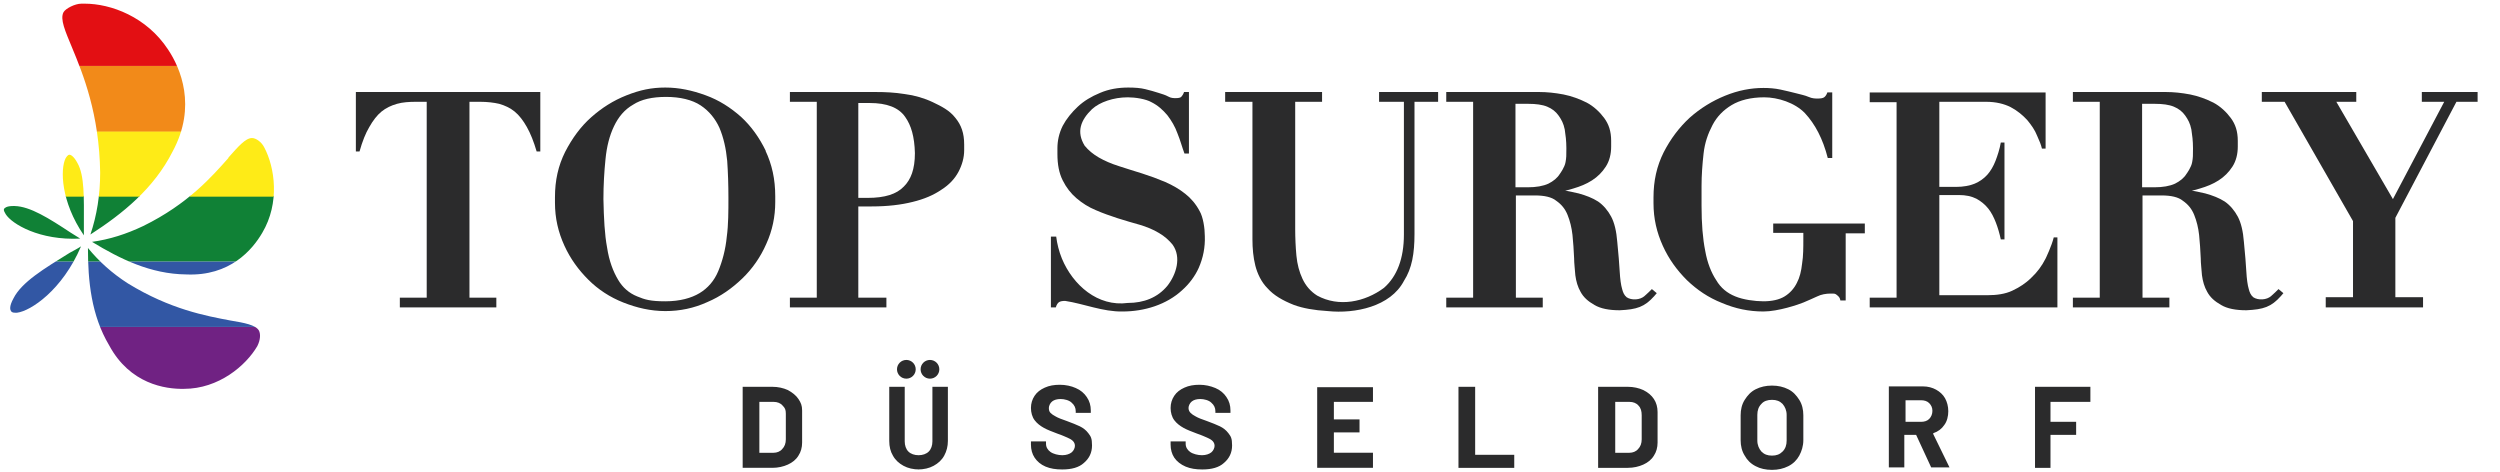
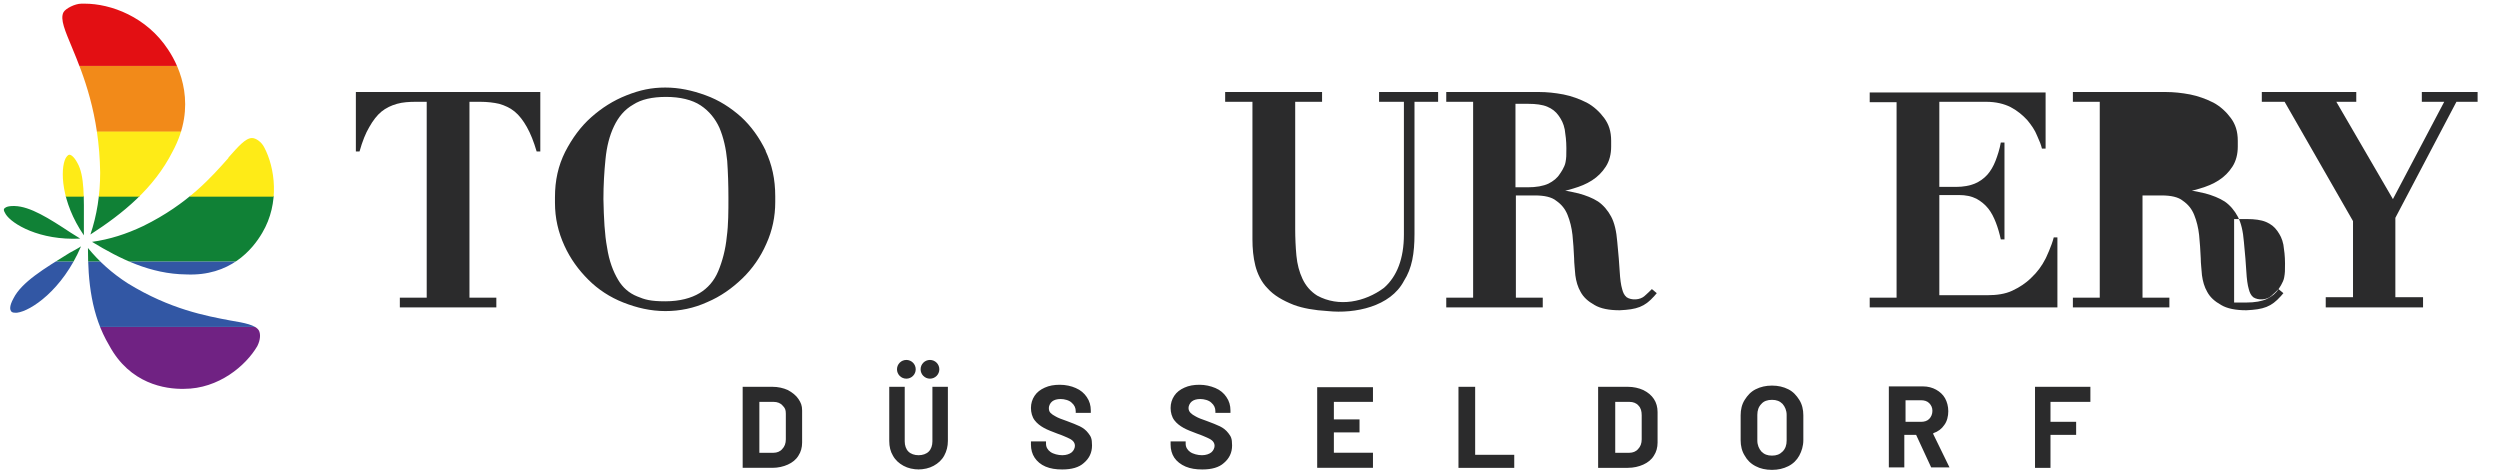
<svg xmlns="http://www.w3.org/2000/svg" id="Ebene_1" version="1.1" viewBox="0 0 614 116">
  <defs>
    <style>
      .st0 {
        fill: #e30f13;
      }

      .st1 {
        fill: none;
      }

      .st2 {
        fill: #2b2b2c;
      }

      .st3 {
        fill: #3257a4;
      }

      .st4 {
        fill: #f28a19;
      }

      .st5 {
        fill: #702283;
      }

      .st6 {
        fill: #feeb17;
      }

      .st7 {
        clip-path: url(#clippath);
      }

      .st8 {
        fill: #108136;
      }
    </style>
    <clipPath id="clippath">
      <path class="st1" d="M26.8,84.8c5.1,9.5,13.8,10.8,18.4,10.7,8.5,0,15.2-5.7,18-10.5.8-1.6.8-3,.4-3.8-.8-1.4-3.5-1.9-7.1-2.5-5.8-1.1-14.7-2.7-25.1-9.1-3.9-2.5-7.1-5.4-9.8-8.7,0,8.1.8,16.5,5.2,23.9M17.1,62.1c-6.3,3.9-11.8,7.2-13.8,11.2-1.1,2-.8,2.8-.6,3.1.3.5,1.1.4,1.5.4,3.3-.4,11.1-5.5,15.7-16.3-.9.6-1.9,1.1-2.8,1.6M1,51.3c-.2.4.2.9.4,1.3,1.5,2.4,8.3,6.5,18.3,6-.8-.5-1.6-1-2.4-1.5-5.3-3.5-9.9-6.4-13.7-6.5h-.4c-1.6,0-2.1.5-2.2.7M17.1,38c-.5,0-.8.6-1,.9-1.3,2.6-1.2,10.6,4.5,18.9v-2.8c0-6.3.2-11.9-1.6-15-.9-1.7-1.7-2-1.9-2M56.1,38.8c-4,4.5-9.9,11.3-20.9,16.7-4.2,2-8.3,3.3-12.6,3.9,6.9,4.2,14.4,7.9,23.1,8,10.8.5,16.3-6.1,18.7-10.2,4.4-7.4,3.1-16.1.5-21-.7-1.4-2.1-2.3-3-2.3-1.6,0-3.4,2.1-5.8,4.8M20,.9c-1.6,0-3.9,1.2-4.4,2.1-.9,1.7.4,4.6,2.1,8.7,2.7,6.5,6.7,16.3,6.9,30.7,0,5.4-.8,10.5-2.4,15.2,7.9-5.1,15.6-11.3,20.2-20.4,6-11.1,1.9-20.5-1.1-25C36,4.1,27.2.9,20.8.9s-.6,0-.8,0h0Z" />
    </clipPath>
  </defs>
  <circle class="st2" cx="222.6" cy="90.7" r="2.3" />
  <circle class="st2" cx="228.4" cy="90.7" r="2.3" />
  <g class="st7">
    <g>
      <rect class="st5" x="-84.1" y="80.3" width="151.5" height="16.1" />
      <rect class="st3" x="-83.7" y="64.2" width="150.6" height="16.1" />
      <rect class="st8" x="-79.4" y="48.1" width="148.7" height="16.1" />
      <rect class="st6" x="-84.1" y="32.2" width="151.5" height="16.1" />
      <rect class="st4" x="-84.1" y="16.2" width="151.5" height="16.1" />
      <rect class="st0" x="-84.1" y=".2" width="151.5" height="16" />
    </g>
  </g>
  <g>
    <path class="st2" d="M513.4,98.1v-3.1h-13.6v19.9h3.8v-8.1h6.3v-3.2h-6.3v-4.9h9.8M468,98.3h3.8c.8,0,1.5.2,2,.7s.8,1.1.8,1.9-.3,1.5-.8,2-1.2.7-2,.7h-3.8v-5h0M478.8,114.8l-4-8.2v-.2c1.2-.4,2.1-1.1,2.7-2,.7-.9,1-2.2,1-3.4s-.3-2.3-.8-3.2-1.3-1.6-2.2-2.1c-.9-.5-2-.8-3.2-.8h-8.4v19.9h3.8v-8h2.9l3.7,8M435.2,111.9c-1.1,0-1.9-.3-2.6-1-.6-.7-1-1.6-1-2.7v-6.3c0-1.1.3-2,1-2.7.6-.7,1.5-1,2.6-1s1.9.3,2.6,1c.6.7,1,1.6,1,2.7v6.3c0,1.1-.3,2-1,2.7s-1.5,1-2.6,1M435.2,115.4c1.5,0,2.8-.3,4-.9s2.1-1.5,2.7-2.6,1-2.4,1-3.8v-6.1c0-1.4-.3-2.7-1-3.8s-1.5-2-2.7-2.6-2.5-.9-4-.9-2.8.3-4,.9-2,1.5-2.7,2.6-1,2.4-1,3.8v6.1c0,1.4.3,2.7,1,3.8.6,1.1,1.5,2,2.7,2.6,1.1.6,2.5.9,4,.9M400.2,111.2h-3.5v-12.5h3.5c.9,0,1.7.3,2.2.9.6.6.8,1.4.8,2.4v5.9c0,1-.3,1.8-.9,2.4-.5.6-1.3.9-2.1.9M392.5,94.9v20h7.3c1.4,0,2.7-.3,3.8-.8,1.1-.5,2-1.2,2.6-2.2.6-.9.9-2,.9-3.2v-7.5c0-1.2-.3-2.3-.9-3.2s-1.4-1.6-2.6-2.2c-1.1-.5-2.4-.8-3.8-.8h-7.3v.2M358.2,95v19.9h13.7v-3.2h-9.6v-16.7h-3.8M337.2,98.5v-3.4h-13.7v19.8h13.7v-3.7h-9.6v.5-5.5h6.3v-3.2h-6.3v-4.3h9.6v-.2M295.3,115.3c2.3,0,4.1-.5,5.3-1.6,1.3-1.1,2-2.5,2-4.3s-.3-2.2-.9-3-1.3-1.3-2.1-1.7-1.9-.8-3.2-1.3c-1.2-.4-2.2-.8-2.7-1.1-.6-.3-1-.6-1.3-.9s-.5-.7-.5-1.2.3-1.2.8-1.6,1.2-.6,2.1-.6,2.1.3,2.7.9c.7.6,1,1.3,1,2.1v.4h3.7v-.6c0-1.2-.3-2.3-1-3.3-.6-.9-1.5-1.7-2.7-2.2s-2.5-.8-3.9-.8-2.6.2-3.7.7-1.9,1.1-2.5,2-.9,1.9-.9,3,.3,2.2.9,3,1.4,1.4,2.3,1.9,2,.9,3.3,1.4c1.2.4,2,.8,2.5,1s1,.5,1.3.8.5.7.5,1.2-.3,1.2-.8,1.6-1.3.7-2.3.7-2.2-.3-2.9-.8-1.1-1.2-1.1-2v-.6h-3.7v.8c0,1.2.3,2.3.9,3.2.6.9,1.6,1.7,2.8,2.2s2.5.7,4.1.7M260.9,115.3c2.3,0,4.1-.5,5.3-1.6,1.3-1.1,2-2.5,2-4.3s-.3-2.2-.9-3-1.3-1.3-2.1-1.7-1.9-.8-3.2-1.3c-1.2-.4-2.2-.8-2.7-1.1-.6-.3-1-.6-1.3-.9s-.4-.7-.4-1.2.3-1.2.8-1.6,1.2-.6,2.1-.6,2.1.3,2.7.9c.7.6,1,1.3,1,2.1v.4h3.7v-.6c0-1.2-.3-2.3-1-3.3-.6-.9-1.5-1.7-2.7-2.2-1.1-.5-2.5-.8-3.9-.8s-2.6.2-3.7.7-1.9,1.1-2.5,2-.9,1.9-.9,3,.3,2.2.9,3c.6.8,1.4,1.4,2.3,1.9s2,.9,3.3,1.4c1.2.4,2,.8,2.5,1s1,.5,1.3.8.5.7.5,1.2-.3,1.2-.8,1.6-1.3.7-2.3.7-2.2-.3-2.9-.8-1.1-1.2-1.1-2v-.6h-3.7v.8c0,1.2.3,2.3.9,3.2.6.9,1.5,1.7,2.7,2.2s2.5.7,4.1.7M225.4,115.3c1.5,0,2.8-.3,3.9-.9,1.1-.6,2-1.4,2.6-2.5s.9-2.3.9-3.6v-13.3h-3.8v13.4c0,1-.3,1.9-.9,2.5-.6.6-1.5.9-2.5.9s-1.9-.3-2.5-.9-.9-1.5-.9-2.5v-13.4h-3.8v13.3c0,1.4.3,2.6.9,3.6.6,1.1,1.5,1.9,2.6,2.5s2.4.9,3.9.9M186.5,111.2v-12.5h3.5c.9,0,1.7.3,2.2.9.6.6.8,1,.8,2v6.3c0,1-.3,1.8-.9,2.4-.5.6-1.3.9-2.1.9M182.4,95.7v19.2h7.3c1.4,0,2.7-.3,3.8-.8s2-1.2,2.6-2.2c.6-.9.9-2,.9-3.2v-7.9c0-1.2-.3-1.9-.9-2.8-.6-.9-1.5-1.6-2.6-2.2-1.1-.5-2.4-.8-3.8-.8h-7.3v.2" />
    <g>
-       <path class="st2" d="M291.1,47.6c-1.5-1.2-3.1-2.1-4.9-2.9-1.9-.8-3.8-1.5-5.7-2.1s-3.9-1.2-5.7-1.8c-1.9-.6-3.5-1.3-4.9-2.1s-2.6-1.8-3.5-2.9c-2.1-3.4-1-6.3,1.8-9,1-.9,2.3-1.6,3.8-2.1s3.2-.8,5-.8,4.4.4,5.8,1.2c1.6.8,2.8,1.9,3.9,3.2,1,1.3,1.9,2.8,2.5,4.5.7,1.7,1.1,3.3,1.7,4.9h1.1v-15.1h-1.2c-.2.6-.5,1-.7,1.2s-.7.3-1.3.3-1.2,0-1.9-.4-1.5-.6-2.4-.9-2-.6-3.2-.9-2.6-.4-4.2-.4c-2.5,0-4.8.4-6.9,1.3-2.2.9-4,2-5.5,3.4s-2.8,3-3.7,4.7c-.9,1.8-1.3,3.7-1.3,5.5s0,.3,0,.4v1c0,2.6.4,4.7,1.3,6.5s2,3.2,3.4,4.4,3,2.2,4.7,2.9c1.8.8,3.6,1.4,5.4,2s3.7,1.1,5.4,1.6,3.4,1.2,4.7,2c1.4.8,2.5,1.8,3.4,2.9,2.2,3.1.9,7.3-1.3,10.1-2.4,2.9-5.8,4.2-9.7,4.2-7.4,1-13.5-4.4-16.2-10.9-.7-1.7-1.2-3.7-1.4-5.4h-1.3v17.4h1.2c.2-.7.5-1.1.8-1.3s.8-.3,1.5-.3c4.6.7,9.3,2.7,14.1,2.6,5.4,0,10.8-1.7,14.6-5.2,1.8-1.6,3.2-3.5,4.1-5.5,1.1-2.5,1.6-5.1,1.5-7.8,0-1.9-.4-4.7-1.3-6.2-.9-1.7-2.1-3.1-3.5-4.2Z" />
-       <path class="st2" d="M234.6,28.9c-1.4-1.8-3.4-2.8-5.5-3.8-2.1-1-4.5-1.7-6.9-2-2.5-.4-4.8-.5-7-.5h-21.2v2.4h6.6v48.1h-6.6v2.4h23.7v-2.4h-6.9v-22.4h3.3c3.9,0,7.2-.4,10-1.1,2.9-.7,5.2-1.7,7.1-3,1.9-1.2,3.3-2.7,4.2-4.4s1.4-3.5,1.4-5.3,0-.2,0-.3v-1.1c0-2.8-.7-4.8-2.2-6.6h0ZM222,45.8c-1.8,1.9-4.7,2.8-8.9,2.8h-2.3v-23.3h2.8c4.2,0,7.1,1.1,8.7,3.4,1.5,2.1,2.3,4.9,2.4,8.9,0,4-1,6.5-2.7,8.2v.3-.3Z" />
      <path class="st2" d="M87.4,23.2v14h.9c.7-2.5,1.5-4.5,2.4-6,.9-1.6,1.9-2.9,3-3.8s2.4-1.5,3.8-1.9,3-.5,4.7-.5h2.6v48.1h-6.6v2.4h23.7v-2.4h-6.6V25h2.6c1.8,0,3.4.2,4.7.5,1.4.4,2.7,1,3.8,1.9s2.1,2.2,3,3.8,1.7,3.6,2.4,6h.9v-14.6h-45.3v.7h.2-.2Z" />
      <path class="st2" d="M188.1,37.1c-1.6-3.3-3.6-6.1-6.1-8.4-2.6-2.3-5.4-4.1-8.7-5.3s-6.5-1.9-9.9-1.9-6.2.6-9.5,1.9-6.1,3.1-8.7,5.4-4.7,5.2-6.4,8.5c-1.7,3.4-2.5,7-2.5,11.1s0,.2,0,.4v1c0,3.8.8,7.2,2.3,10.5s3.5,6,5.9,8.4,5.3,4.3,8.6,5.6,6.7,2.1,10.3,2.1,7-.7,10.3-2.2c3.3-1.4,6.1-3.4,8.6-5.8s4.5-5.3,5.9-8.5c1.5-3.3,2.2-6.7,2.2-10.3s0-.2,0-.4v-1c0-4.2-.8-7.8-2.4-11.2h0ZM178.5,58.1c-.3,3.2-1.1,6.1-2.1,8.5s-2.6,4.2-4.6,5.4-4.8,2-8.4,2-5-.4-6.9-1.2c-2-.8-3.6-2.2-4.7-4.1-1.2-2-2.2-4.6-2.7-7.9-.6-3.2-.8-7.1-.9-11.9,0-3.5.2-6.7.5-9.7.3-3.2,1-5.9,2.1-8.2s2.6-4.1,4.7-5.3c2-1.3,4.7-1.9,8.1-1.9s6.4.7,8.5,2.1,3.6,3.3,4.6,5.5c1,2.4,1.6,5,1.9,8.1.2,2.9.3,5.9.3,9.1s0,6.6-.4,9.5h0Z" />
-       <path class="st2" d="M435.5,57.2h7.4v1.4c0,2.2,0,4.3-.3,6.1-.2,1.9-.6,3.5-1.3,4.8-.7,1.4-1.7,2.5-3,3.3s-3.1,1.2-5.2,1.2-5-.4-6.9-1.2c-2-.8-3.6-2.1-4.7-4-1.2-1.8-2.2-4.3-2.7-7.2-.6-3-.9-6.6-.9-11.1v-4.8c0-2.7.2-5.3.5-8s1.1-4.9,2.2-7c1.1-2.1,2.7-3.7,4.7-4.9s4.7-1.9,8-1.9,7.5,1.3,10,3.9c2.5,2.7,4.4,6.3,5.6,11h1.1v-16.1h-1.2c-.2.6-.5,1-.8,1.2s-.8.3-1.5.3-1.4,0-2.3-.4-2-.6-3.1-.9c-1.2-.3-2.4-.6-3.8-.9s-2.8-.4-4.2-.4c-3.1,0-6.2.6-9.4,1.9s-6.1,3.1-8.7,5.4c-2.6,2.4-4.7,5.2-6.4,8.5-1.7,3.4-2.5,7-2.5,11.1s0,.2,0,.4v1c0,3.8.8,7.2,2.3,10.5s3.5,6,5.9,8.4c2.5,2.4,5.3,4.3,8.6,5.6,3.3,1.4,6.6,2.1,10.2,2.1s8.6-1.7,9.8-2.2,2.3-1,3.4-1.5c1-.5,2.2-.7,3.3-.7s1.1,0,1.6.4.7.7.8,1.3h1.3v-16.5h4.7v-2.4h-22.5v2.3Z" />
      <path class="st2" d="M338.7,23.3v1.7h6.1v32.6c0,5.9-1.7,10.3-4.9,13.1-4.7,3.5-11.1,4.8-16.4,1.9-1.6-1-2.8-2.4-3.6-4.1-.8-1.7-1.3-3.6-1.5-5.7s-.3-4.4-.3-6.6v-31.2h6.6v-2.4h-23.8v2.4h6.7v33.8c0,2.2.2,4.4.7,6.4s1.5,4.1,3,5.6c1.5,1.7,3.7,3,6.5,4.1,2.2.8,4.9,1.3,8.3,1.5,6.7.7,15.4-1.1,18.7-7.4,2-3.1,2.6-6.8,2.6-11.5V25h5.8v-2.4h-14.5v.7h.1-.1Z" />
      <polygon class="st2" points="594.8 22.6 594.8 23.3 594.8 23.6 594.8 24 594.8 24.3 594.8 25 600.3 25 587.7 48.9 573.8 25 578.7 25 578.7 24.3 578.7 24 578.7 23.6 578.7 23.3 578.7 22.6 555.5 22.6 555.5 23.3 555.5 23.6 555.5 24 555.5 24.3 555.5 25 561.1 25 577.9 54.3 577.9 73 571.2 73 571.2 73.7 571.2 74.1 571.2 74.4 571.2 74.8 571.2 75.5 595.1 75.5 595.1 74.8 595.1 74.4 595.1 74.1 595.1 73.7 595.1 73 588.3 73 588.3 53.5 603.3 25 608.5 25 608.5 24.3 608.5 24 608.5 23.6 608.5 23.3 608.5 22.6 594.8 22.6" />
      <path class="st2" d="M405.7,71c-.5.5-1.1,1.1-1.8,1.7-1.1,1-3.2,1.1-4.4.3-.6-.5-.9-1.2-1.1-2-.3-1-.5-2.5-.6-4.3s-.3-4.3-.6-7.3c-.2-2.6-.7-4.7-1.5-6.2s-1.9-2.8-3.2-3.7c-1.4-.9-3-1.5-4.8-2-1-.2-2.2-.5-3.3-.7.8-.1,1.3-.3,2-.5,1.7-.5,3.2-1.1,4.6-2s2.5-2,3.4-3.4,1.3-3.1,1.3-4.9,0-1.4,0-1.4c0-2.4-.6-4.1-1.7-5.6s-2.6-2.9-4.3-3.8c-1.8-.9-3.7-1.6-5.7-2-2.1-.4-4.1-.6-5.9-.6h-22.9v2.4h6.6v48.1h-6.6v2.4h23.7v-2.4h-6.6v-25.1h4.7c2.3,0,4.1.4,5.2,1.3,1.3.9,2.2,2,2.8,3.5.6,1.5,1,3.1,1.2,4.9s.3,3.8.4,5.7c0,1.3.2,2.7.3,4.2.2,1.5.6,2.9,1.3,4.1.7,1.3,1.8,2.3,3.4,3.2,1.5.9,3.6,1.3,6.2,1.3,4.2-.2,6.1-.8,8.5-3.5,0,0,.4-.5.6-.7l-1.2-1ZM383.1,42.7c-.6,1-1.6,1.8-2.8,2.4-1.3.6-3,.9-5.1.9h-3v-20.5h3.2c1.8,0,3.4.2,4.6.7s2.1,1.2,2.8,2.2c.7,1,1.2,1.9,1.5,3.4.2,1.3.4,2.8.4,4.6s0,2.3-.2,3.4c-.2,1.3-1.4,2.9-1.4,2.9Z" />
-       <path class="st2" d="M559.6,71c-.5.5-1.1,1.1-1.8,1.7-1.1,1-3.2,1.1-4.4.3-.6-.5-.9-1.2-1.1-2-.3-1-.5-2.5-.6-4.3s-.3-4.3-.6-7.3c-.2-2.6-.7-4.7-1.5-6.2s-1.9-2.8-3.2-3.7c-1.4-.9-3-1.5-4.8-2-1-.2-2.2-.5-3.3-.7.8-.1,1.3-.3,2-.5,1.7-.5,3.2-1.1,4.6-2s2.5-2,3.4-3.4,1.3-3.1,1.3-4.9,0-1.4,0-1.4c0-2.4-.6-4.1-1.7-5.6s-2.6-2.9-4.3-3.8c-1.8-.9-3.7-1.6-5.7-2-2.1-.4-4.1-.6-5.9-.6h-22.9v2.4h6.6v48.1h-6.6v2.4h23.7v-2.4h-6.6v-25.1h4.7c2.3,0,4.1.4,5.2,1.3,1.3.9,2.2,2,2.8,3.5.6,1.5,1,3.1,1.2,4.9s.3,3.8.4,5.7c0,1.3.2,2.7.3,4.2.2,1.5.6,2.9,1.3,4.1.7,1.3,1.8,2.3,3.4,3.2,1.5.9,3.6,1.3,6.2,1.3,4.2-.2,6.1-.8,8.5-3.5,0,0,.4-.5.6-.7l-1.2-1ZM537,42.7c-.6,1-1.6,1.8-2.8,2.4-1.3.6-3,.9-5.1.9h-3v-20.5h3.2c1.8,0,3.4.2,4.6.7s2.1,1.2,2.8,2.2c.7,1,1.2,1.9,1.5,3.4.2,1.3.4,2.8.4,4.6s0,2.3-.2,3.4c-.2,1.3-1.4,2.9-1.4,2.9Z" />
+       <path class="st2" d="M559.6,71c-.5.5-1.1,1.1-1.8,1.7-1.1,1-3.2,1.1-4.4.3-.6-.5-.9-1.2-1.1-2-.3-1-.5-2.5-.6-4.3s-.3-4.3-.6-7.3c-.2-2.6-.7-4.7-1.5-6.2s-1.9-2.8-3.2-3.7c-1.4-.9-3-1.5-4.8-2-1-.2-2.2-.5-3.3-.7.8-.1,1.3-.3,2-.5,1.7-.5,3.2-1.1,4.6-2s2.5-2,3.4-3.4,1.3-3.1,1.3-4.9,0-1.4,0-1.4c0-2.4-.6-4.1-1.7-5.6s-2.6-2.9-4.3-3.8c-1.8-.9-3.7-1.6-5.7-2-2.1-.4-4.1-.6-5.9-.6h-22.9v2.4h6.6v48.1h-6.6v2.4h23.7v-2.4h-6.6v-25.1h4.7c2.3,0,4.1.4,5.2,1.3,1.3.9,2.2,2,2.8,3.5.6,1.5,1,3.1,1.2,4.9s.3,3.8.4,5.7c0,1.3.2,2.7.3,4.2.2,1.5.6,2.9,1.3,4.1.7,1.3,1.8,2.3,3.4,3.2,1.5.9,3.6,1.3,6.2,1.3,4.2-.2,6.1-.8,8.5-3.5,0,0,.4-.5.6-.7l-1.2-1Zc-.6,1-1.6,1.8-2.8,2.4-1.3.6-3,.9-5.1.9h-3v-20.5h3.2c1.8,0,3.4.2,4.6.7s2.1,1.2,2.8,2.2c.7,1,1.2,1.9,1.5,3.4.2,1.3.4,2.8.4,4.6s0,2.3-.2,3.4c-.2,1.3-1.4,2.9-1.4,2.9Z" />
      <path class="st2" d="M502.4,63.5c-.9,1.8-2.1,3.4-3.5,4.7-1.4,1.4-3,2.4-4.7,3.2s-3.8,1.1-6,1.1h-11.9v-24.6h4.8c1.7,0,3.1.3,4.3.9,1.1.6,2.1,1.4,2.9,2.4s1.4,2.2,1.9,3.5.9,2.7,1.2,4.1h.9v-23.8h-.9c-.3,1.7-.8,3.2-1.3,4.5s-1.2,2.5-2,3.4-1.9,1.7-3.1,2.2-2.8.8-4.6.8h-4.1v-20.9h11.5c2.4,0,4.4.5,6,1.3,1.7.9,3,2,4.1,3.2,1,1.2,1.9,2.5,2.4,3.8.6,1.3,1,2.3,1.2,3.2h.9v-13.8h-43.2v2.4h6.6v48h-6.6v2.4h46.1v-17.2h-.9c-.5,2.1-2,5.2-2,5.2Z" />
    </g>
  </g>
</svg>